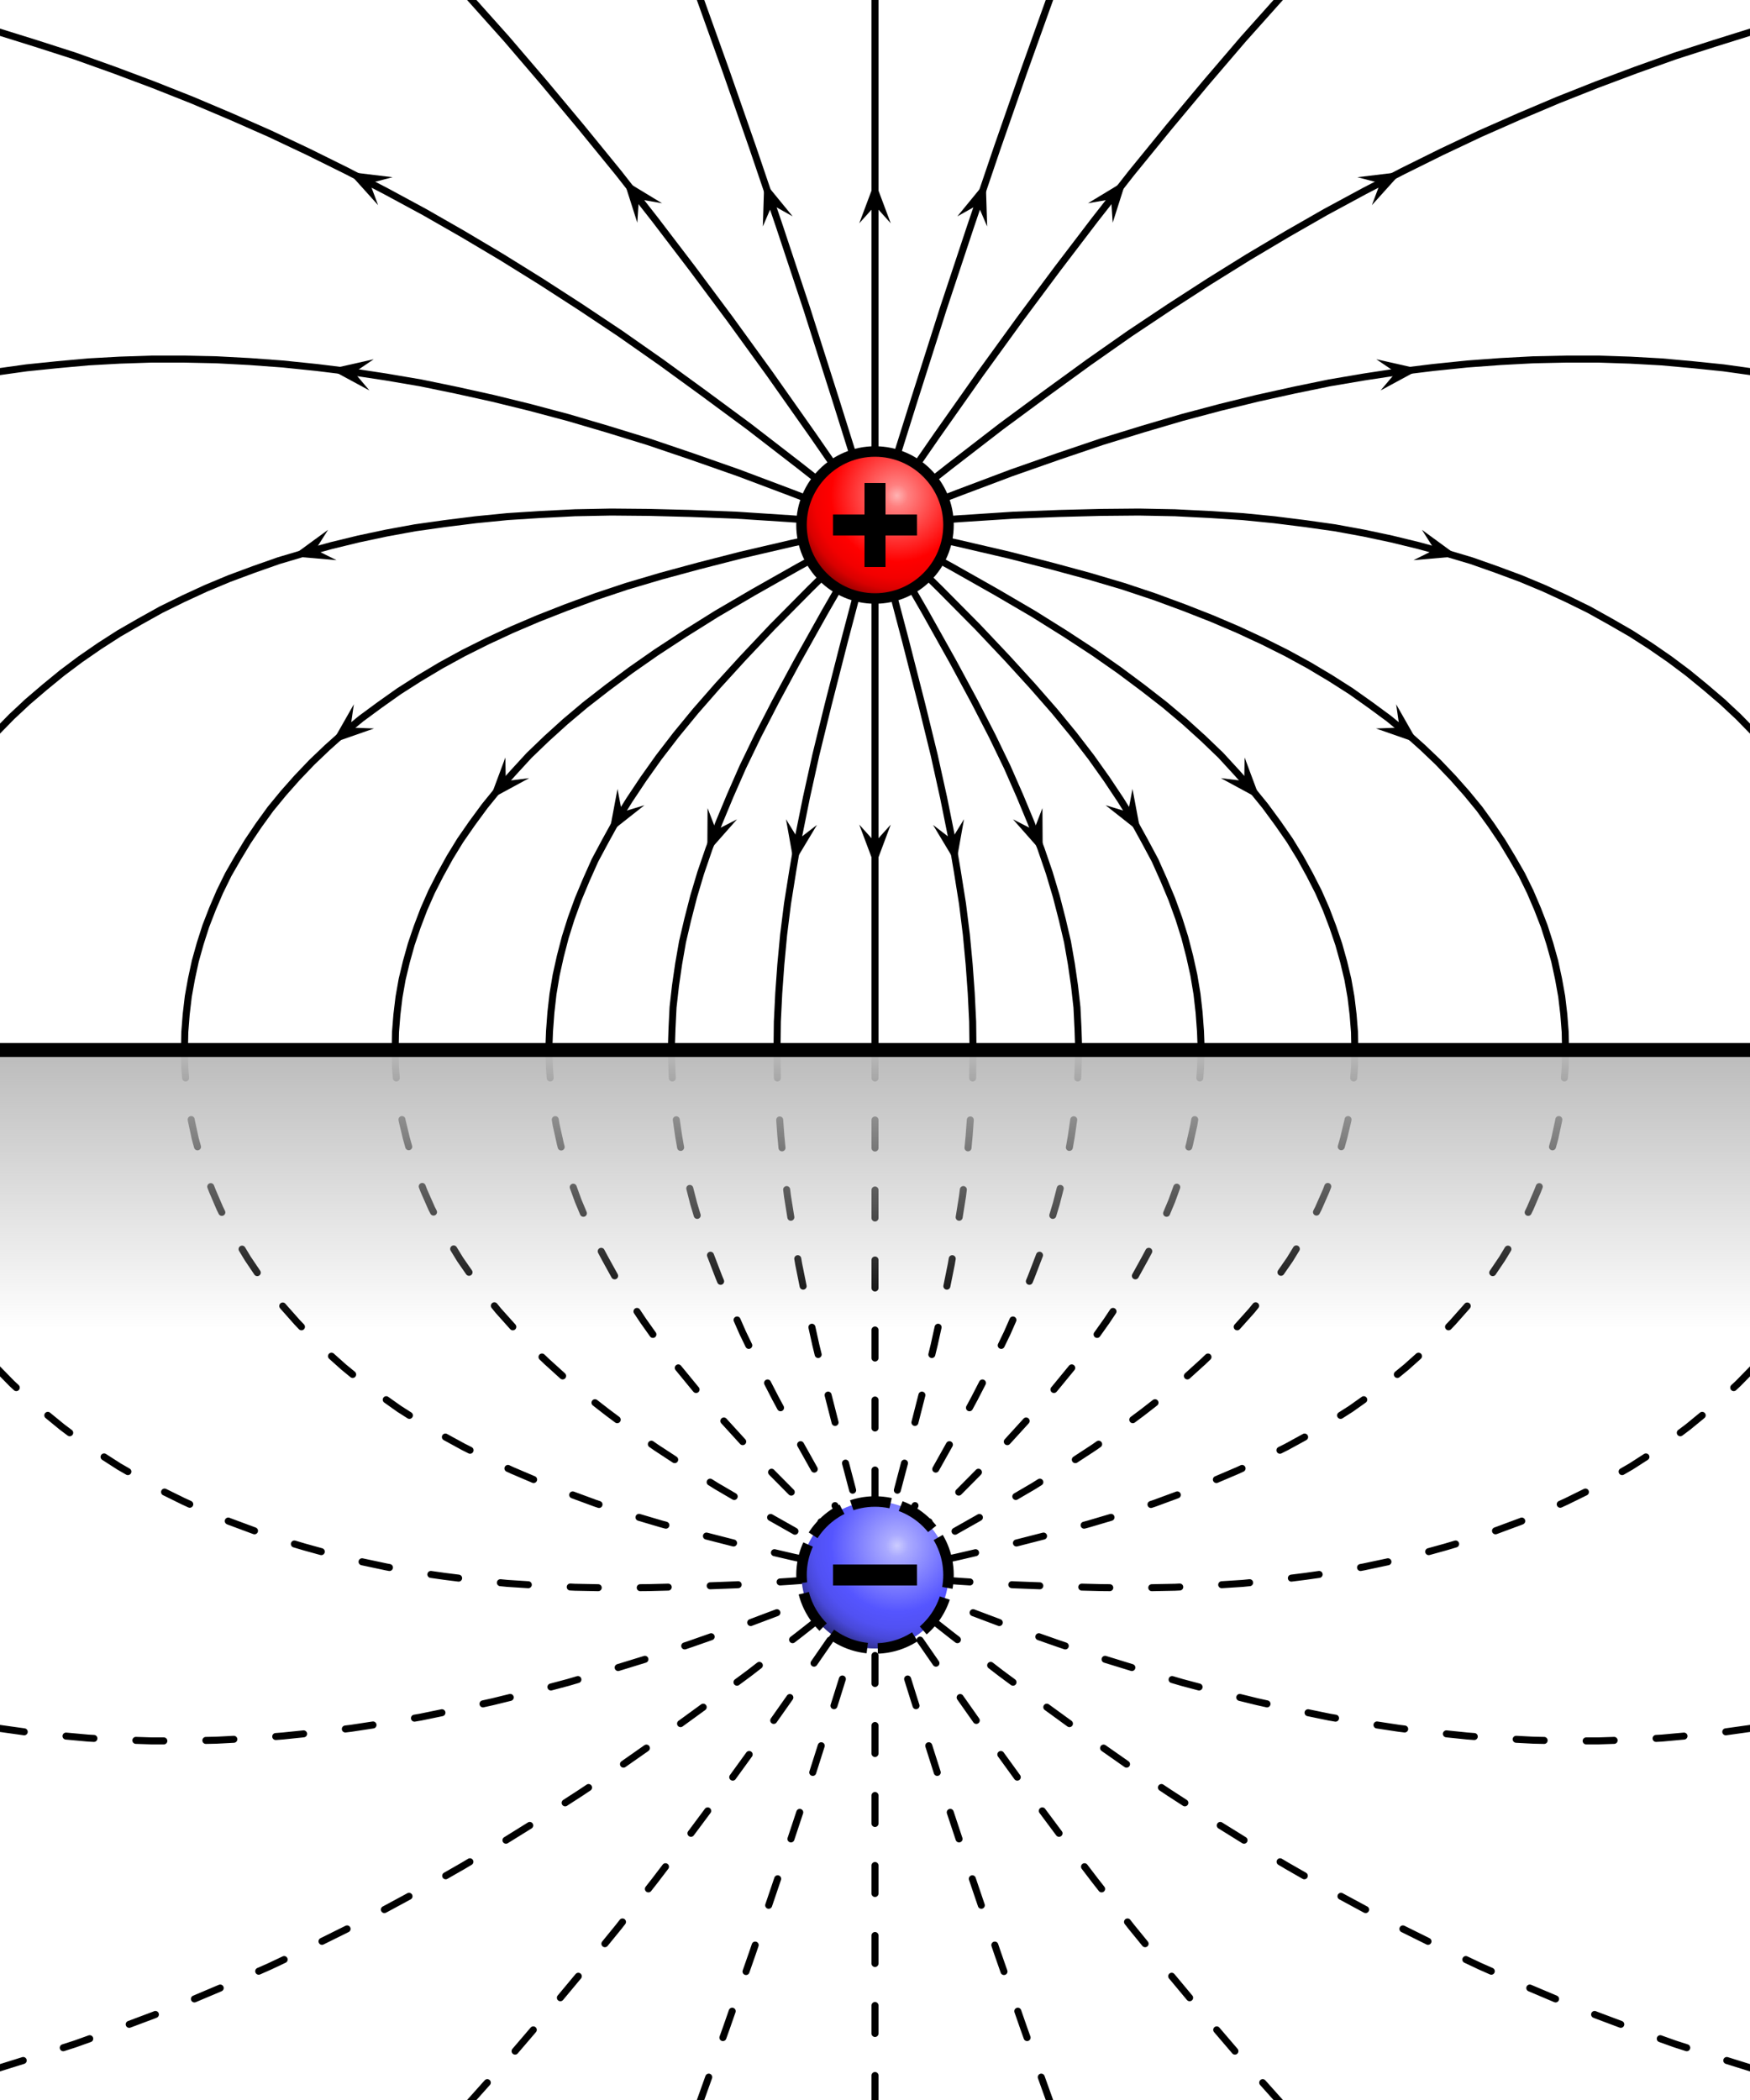
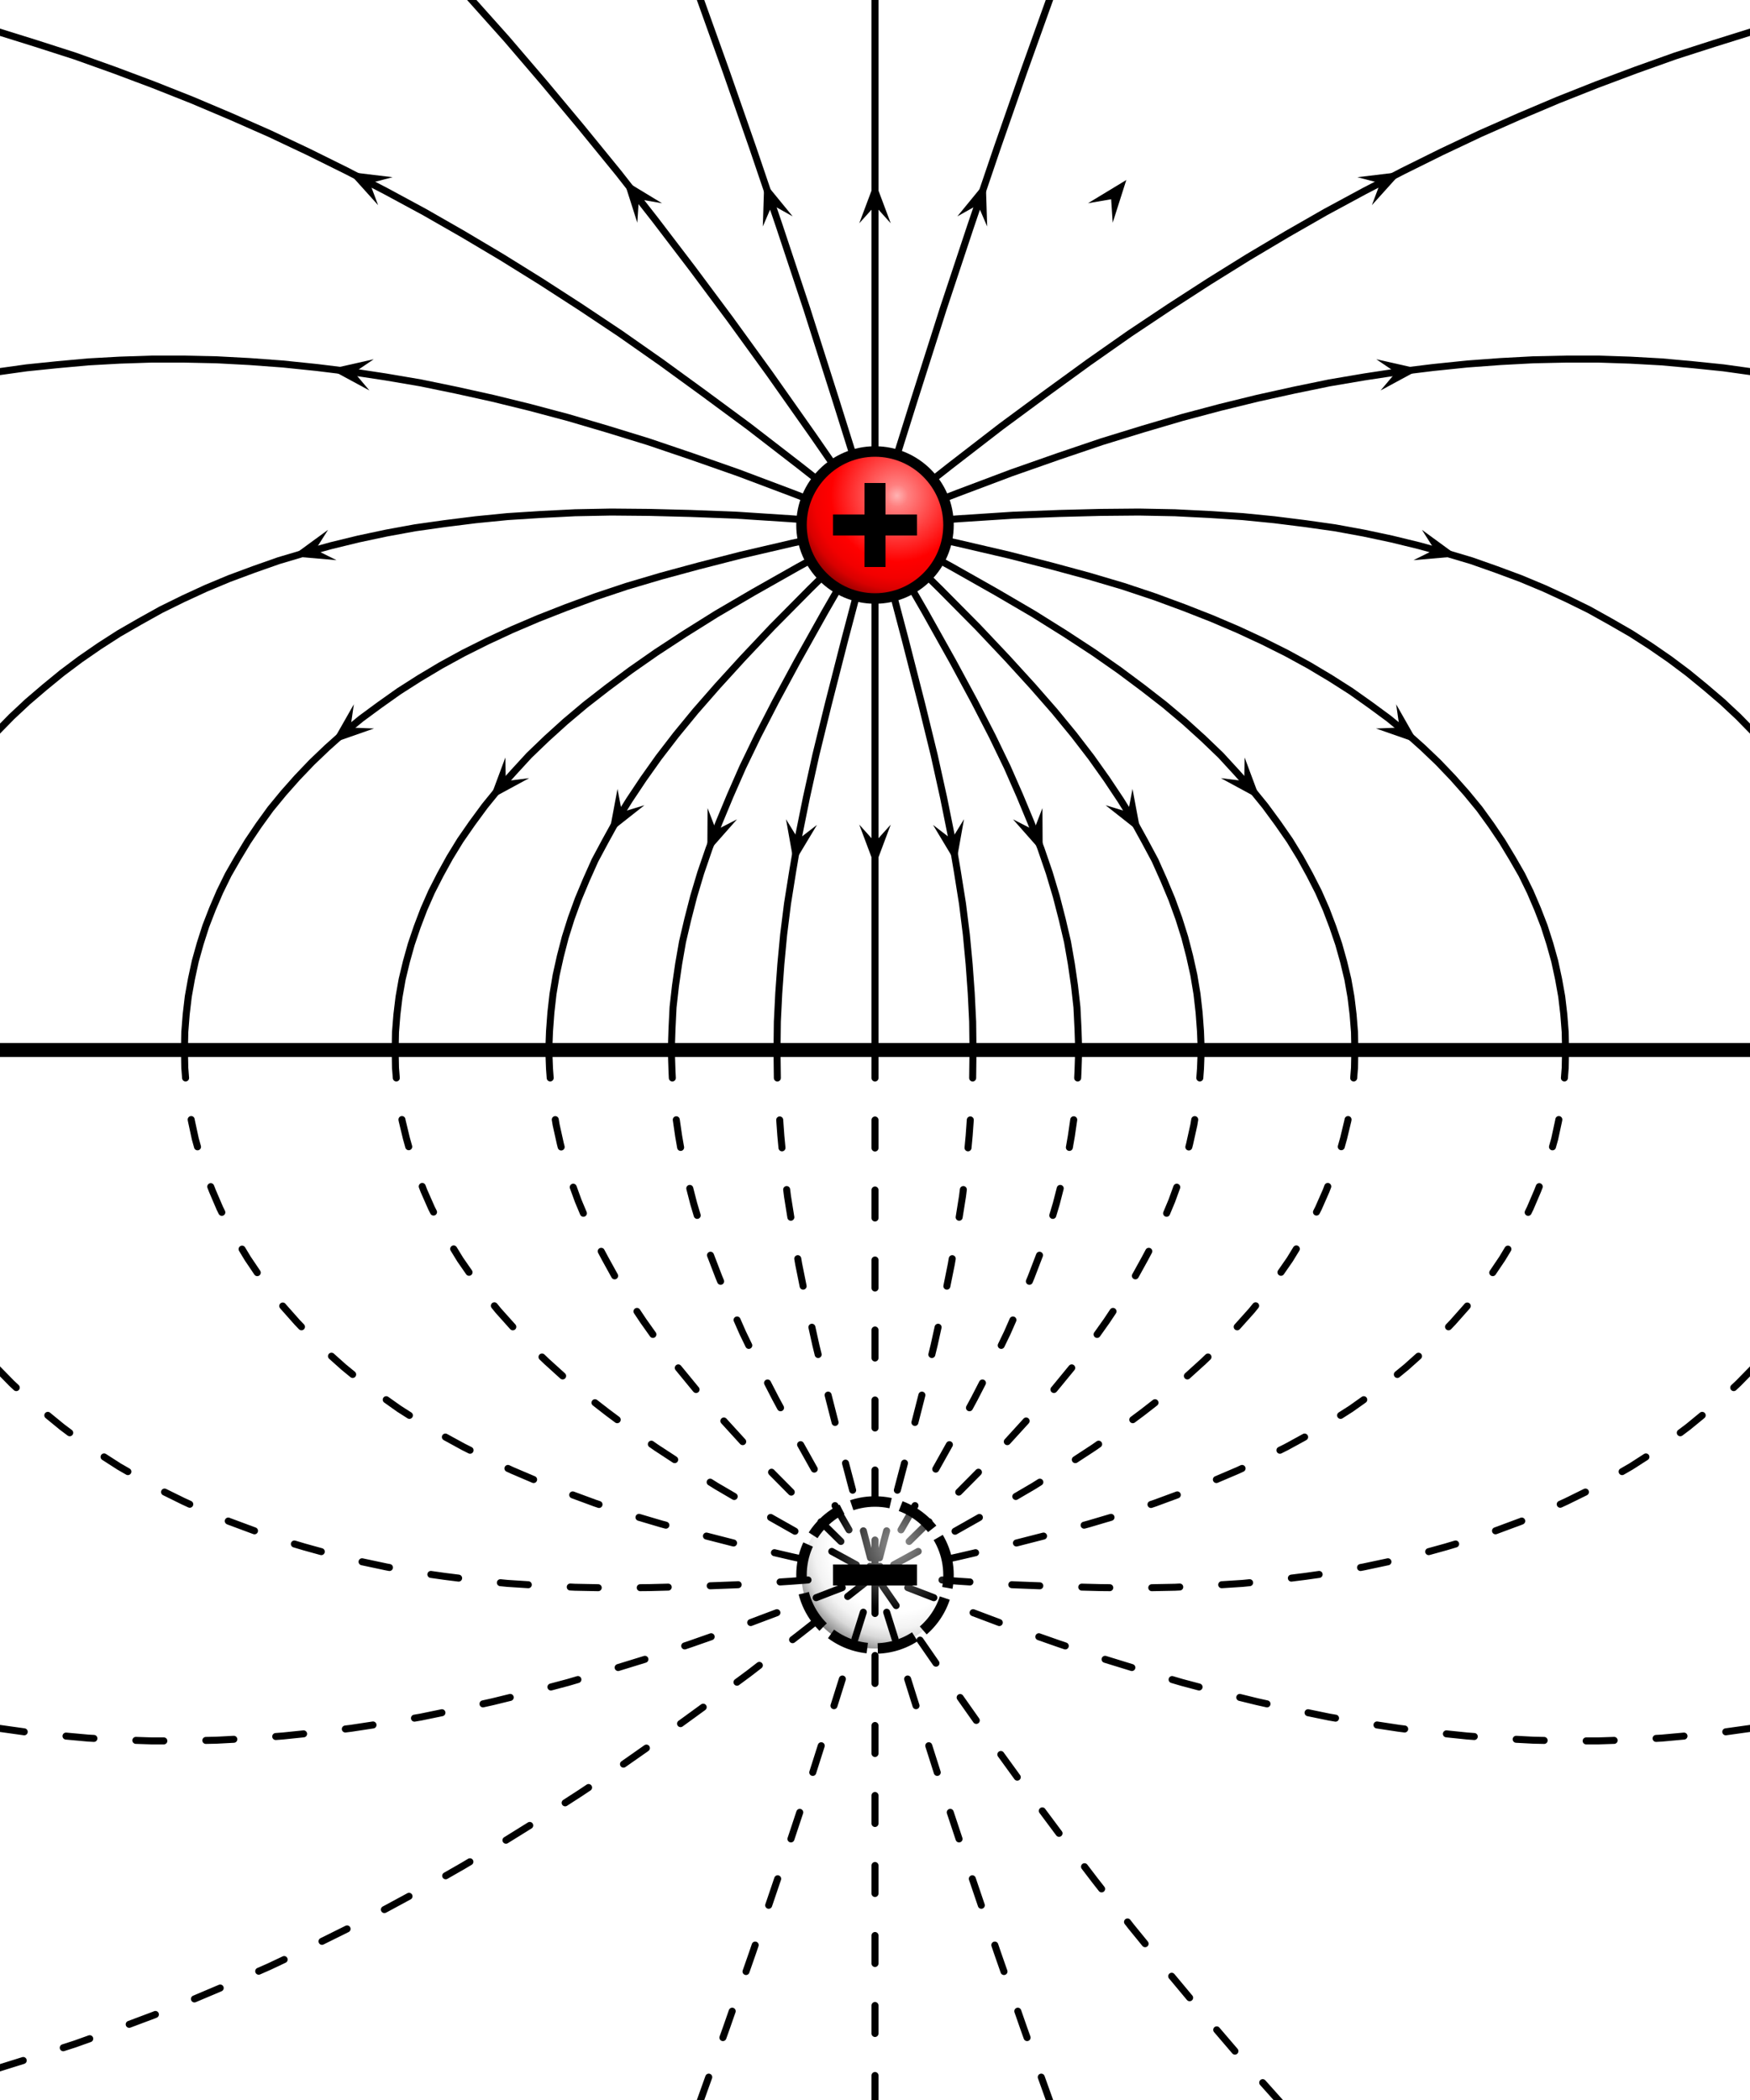
<svg xmlns="http://www.w3.org/2000/svg" xmlns:xlink="http://www.w3.org/1999/xlink" version="1.1" baseProfile="full" width="500" height="600">
  <title>VFPt_imagecharge_plane_horizontal_plusminus</title>
  <desc>VFPt_imagecharge_plane_horizontal_plusminus
created with VectorFieldPlot 1.1
http://commons.wikimedia.org/wiki/User:Geek3/VectorFieldPlot

about: http://commons.wikimedia.org/wiki/File:VFPt_imagecharge_plane_horizontal_plusminus.svg
rights: GNU Free Documentation license,
        Creative Commons Attribution ShareAlike license
  </desc>
  <defs>
    <radialGradient id="white_spot" cx="0.65" cy="0.7" r="0.75">
      <stop stop-color="#ffffff" offset="0" stop-opacity="0.7" />
      <stop stop-color="#ffffff" offset="0.1" stop-opacity="0.5" />
      <stop stop-color="#ffffff" offset="0.6" stop-opacity="0" />
      <stop stop-color="#000000" offset="0.6" stop-opacity="0" />
      <stop stop-color="#000000" offset="0.75" stop-opacity="0.05" />
      <stop stop-color="#000000" offset="0.85" stop-opacity="0.15" />
      <stop stop-color="#000000" offset="1" stop-opacity="0.5" />
    </radialGradient>
    <path id="arrow1" stroke="none" fill="#000000" transform="scale(0.01)" d="M 0.3,0 L -2.2,2.25 L 3.8,0 L -2.2,-2.25 L 0.3,0 Z" />
  </defs>
  <rect id="background" x="0" y="0" width="500" height="600" fill="#ffffff" />
  <g id="image" transform="translate(250.0,300.0) scale(100.0,-100.0)">
    <g id="fieldlines" fill="none" stroke="#000000" stroke-width="0.02" stroke-linejoin="round" stroke-linecap="round">
      <g id="fieldline1">
        <path d="M 0,1.5 L 0,3.01" />
        <g id="arrows1">
          <use xlink:href="#arrow1" transform="translate(0,2.406) rotate(90.00) scale(2.0)" />
        </g>
      </g>
      <path stroke-dasharray="0.08,0.12" stroke-linecap="butt" d="M 0,-3.01 L 0,-1.5" id="fieldline2" />
      <g id="fieldline3">
        <path d="M 0,1.5 L -0.112,1.857 L -0.195,2.118 L -0.273,2.353 L -0.349,2.577 L -0.425,2.795 L -0.502,3.01" />
        <g id="arrows3">
          <use xlink:href="#arrow1" transform="translate(-0.292,2.409) rotate(108.75) scale(2.0)" />
        </g>
      </g>
      <path stroke-dasharray="0.08,0.12" stroke-linecap="butt" d="M -0.502,-3.01 L -0.425,-2.795 L -0.349,-2.577 L -0.273,-2.353 L -0.195,-2.118 L -0.112,-1.857 L 0,-1.5" id="fieldline4" />
      <g id="fieldline5">
        <path d="M 0,1.5 L -0.177,1.756 L -0.301,1.932 L -0.414,2.088 L -0.522,2.233 L -0.628,2.372 L -0.733,2.506 L -0.839,2.636 L -0.945,2.763 L -1.052,2.888 L -1.161,3.01" />
        <g id="arrows5">
          <use xlink:href="#arrow1" transform="translate(-0.671,2.426) rotate(128.22) scale(2.0)" />
        </g>
      </g>
-       <path stroke-dasharray="0.08,0.12" stroke-linecap="butt" d="M -1.161,-3.01 L -1.052,-2.888 L -0.945,-2.763 L -0.839,-2.636 L -0.733,-2.506 L -0.628,-2.372 L -0.522,-2.233 L -0.414,-2.088 L -0.301,-1.932 L -0.177,-1.756 L 0,-1.5" id="fieldline6" />
      <g id="fieldline7">
        <path d="M 0,1.5 L -0.215,1.669 L -0.36,1.781 L -0.49,1.877 L -0.611,1.965 L -0.728,2.047 L -0.842,2.123 L -0.955,2.196 L -1.066,2.265 L -1.177,2.331 L -1.287,2.394 L -1.398,2.454 L -1.508,2.511 L -1.619,2.566 L -1.729,2.618 L -1.84,2.667 L -1.951,2.714 L -2.062,2.758 L -2.174,2.8 L -2.286,2.84 L -2.398,2.876 L -2.51,2.911" />
        <g id="arrows7">
          <use xlink:href="#arrow1" transform="translate(-1.438,2.474) rotate(152.57) scale(2.0)" />
        </g>
      </g>
      <path stroke-dasharray="0.08,0.12" stroke-linecap="butt" d="M -2.51,-2.911 L -2.398,-2.876 L -2.286,-2.84 L -2.174,-2.8 L -2.062,-2.758 L -1.951,-2.714 L -1.84,-2.667 L -1.729,-2.618 L -1.619,-2.566 L -1.508,-2.511 L -1.398,-2.454 L -1.287,-2.394 L -1.177,-2.331 L -1.066,-2.265 L -0.955,-2.196 L -0.842,-2.123 L -0.728,-2.047 L -0.611,-1.965 L -0.49,-1.877 L -0.36,-1.781 L -0.215,-1.669 L 0,-1.5" id="fieldline8" />
      <g id="fieldline9">
        <path d="M 0,1.5 L -0.236,1.591 L -0.39,1.649 L -0.524,1.696 L -0.648,1.738 L -0.765,1.774 L -0.877,1.807 L -0.986,1.836 L -1.092,1.862 L -1.196,1.885 L -1.298,1.906 L -1.398,1.923 L -1.497,1.938 L -1.595,1.95 L -1.692,1.96 L -1.787,1.967 L -1.881,1.972 L -1.975,1.974 L -2.067,1.974 L -2.158,1.971 L -2.248,1.966 L -2.336,1.958 L -2.424,1.949 L -2.51,1.937" />
        <g id="arrows9">
          <use xlink:href="#arrow1" transform="translate(-1.482,1.935) rotate(172.16) scale(2.0)" />
        </g>
      </g>
      <path stroke-dasharray="0.08,0.12" stroke-linecap="butt" d="M -2.51,-1.937 L -2.424,-1.949 L -2.336,-1.958 L -2.248,-1.966 L -2.158,-1.971 L -2.067,-1.974 L -1.975,-1.974 L -1.881,-1.972 L -1.787,-1.967 L -1.692,-1.96 L -1.595,-1.95 L -1.497,-1.938 L -1.398,-1.923 L -1.298,-1.906 L -1.196,-1.885 L -1.092,-1.862 L -0.986,-1.836 L -0.877,-1.807 L -0.765,-1.774 L -0.648,-1.738 L -0.524,-1.696 L -0.39,-1.649 L -0.236,-1.591 L 0,-1.5" id="fieldline10" />
      <g id="fieldline11">
        <path d="M 0,1.5 L -0.242,1.518 L -0.396,1.528 L -0.527,1.533 L -0.645,1.536 L -0.754,1.537 L -0.857,1.535 L -0.956,1.53 L -1.05,1.524 L -1.141,1.515 L -1.229,1.504 L -1.314,1.492 L -1.396,1.477 L -1.476,1.46 L -1.554,1.441 L -1.63,1.42 L -1.704,1.398 L -1.775,1.373 L -1.845,1.347 L -1.912,1.319 L -1.977,1.289 L -2.04,1.258 L -2.101,1.224 L -2.16,1.19 L -2.216,1.154 L -2.271,1.116 L -2.323,1.077 L -2.373,1.036 L -2.421,0.995 L -2.467,0.952 L -2.51,0.908" />
        <g id="arrows11">
          <use xlink:href="#arrow1" transform="translate(-1.593,1.431) rotate(-164.40) scale(2.0)" />
        </g>
      </g>
      <path stroke-dasharray="0.08,0.12" stroke-linecap="butt" d="M -2.51,-0.908 L -2.467,-0.952 L -2.421,-0.995 L -2.373,-1.036 L -2.323,-1.077 L -2.271,-1.116 L -2.216,-1.154 L -2.16,-1.19 L -2.101,-1.224 L -2.04,-1.258 L -1.977,-1.289 L -1.912,-1.319 L -1.845,-1.347 L -1.775,-1.373 L -1.704,-1.398 L -1.63,-1.42 L -1.554,-1.441 L -1.476,-1.46 L -1.396,-1.477 L -1.314,-1.492 L -1.229,-1.504 L -1.141,-1.515 L -1.05,-1.524 L -0.956,-1.53 L -0.857,-1.535 L -0.754,-1.537 L -0.645,-1.536 L -0.527,-1.533 L -0.396,-1.528 L -0.242,-1.518 L 0,-1.5" id="fieldline12" />
      <g id="fieldline13">
        <path d="M 0,1.5 L -0.237,1.448 L -0.383,1.414 L -0.504,1.383 L -0.611,1.354 L -0.709,1.325 L -0.799,1.295 L -0.883,1.264 L -0.962,1.233 L -1.037,1.201 L -1.108,1.168 L -1.176,1.134 L -1.24,1.099 L -1.302,1.062 L -1.36,1.025 L -1.415,0.986 L -1.468,0.947 L -1.518,0.906 L -1.565,0.864 L -1.609,0.822 L -1.651,0.778 L -1.69,0.734 L -1.727,0.689 L -1.761,0.642 L -1.792,0.596 L -1.821,0.548 L -1.848,0.501 L -1.872,0.452 L -1.893,0.403 L -1.912,0.354 L -1.928,0.304 L -1.942,0.254 L -1.953,0.203 L -1.962,0.153 L -1.968,0.102 L -1.972,0.051 L -1.973,-0" />
        <g id="arrows13">
          <use xlink:href="#arrow1" transform="translate(-1.494,0.925) rotate(-140.19) scale(2.0)" />
        </g>
      </g>
      <path stroke-dasharray="0.08,0.12" stroke-linecap="butt" d="M -1.973,0 L -1.972,-0.051 L -1.968,-0.102 L -1.962,-0.153 L -1.953,-0.203 L -1.942,-0.254 L -1.928,-0.304 L -1.912,-0.354 L -1.893,-0.403 L -1.872,-0.452 L -1.848,-0.501 L -1.821,-0.548 L -1.792,-0.596 L -1.761,-0.642 L -1.727,-0.689 L -1.69,-0.734 L -1.651,-0.778 L -1.609,-0.822 L -1.565,-0.864 L -1.518,-0.906 L -1.468,-0.947 L -1.415,-0.986 L -1.36,-1.025 L -1.302,-1.062 L -1.24,-1.099 L -1.176,-1.134 L -1.108,-1.168 L -1.037,-1.201 L -0.962,-1.233 L -0.883,-1.264 L -0.799,-1.295 L -0.709,-1.325 L -0.611,-1.354 L -0.504,-1.383 L -0.383,-1.414 L -0.237,-1.448 L 0,-1.5" id="fieldline14" />
      <g id="fieldline15">
        <path d="M 0,1.5 L -0.218,1.381 L -0.347,1.308 L -0.453,1.246 L -0.544,1.189 L -0.625,1.136 L -0.698,1.085 L -0.765,1.035 L -0.828,0.986 L -0.885,0.938 L -0.938,0.89 L -0.988,0.842 L -1.033,0.793 L -1.076,0.745 L -1.115,0.697 L -1.151,0.648 L -1.185,0.599 L -1.215,0.55 L -1.242,0.501 L -1.267,0.452 L -1.289,0.402 L -1.308,0.352 L -1.325,0.302 L -1.339,0.252 L -1.351,0.202 L -1.36,0.151 L -1.366,0.101 L -1.37,0.051 L -1.371,-0" />
        <g id="arrows15">
          <use xlink:href="#arrow1" transform="translate(-1.051,0.773) rotate(-130.99) scale(2.0)" />
        </g>
      </g>
      <path stroke-dasharray="0.08,0.12" stroke-linecap="butt" d="M -1.371,0 L -1.37,-0.051 L -1.366,-0.101 L -1.36,-0.151 L -1.351,-0.202 L -1.339,-0.252 L -1.325,-0.302 L -1.308,-0.352 L -1.289,-0.402 L -1.267,-0.452 L -1.242,-0.501 L -1.215,-0.55 L -1.185,-0.599 L -1.151,-0.648 L -1.115,-0.697 L -1.076,-0.745 L -1.033,-0.793 L -0.988,-0.842 L -0.938,-0.89 L -0.885,-0.938 L -0.828,-0.986 L -0.765,-1.035 L -0.698,-1.085 L -0.625,-1.136 L -0.544,-1.189 L -0.453,-1.246 L -0.347,-1.308 L -0.218,-1.381 L 0,-1.5" id="fieldline16" />
      <g id="fieldline17">
        <path d="M 0,1.5 L -0.186,1.317 L -0.294,1.208 L -0.378,1.119 L -0.45,1.04 L -0.513,0.968 L -0.568,0.901 L -0.618,0.836 L -0.662,0.774 L -0.702,0.714 L -0.738,0.656 L -0.77,0.598 L -0.8,0.542 L -0.825,0.486 L -0.848,0.431 L -0.868,0.376 L -0.885,0.322 L -0.899,0.268 L -0.911,0.214 L -0.92,0.16 L -0.926,0.107 L -0.93,0.053 L -0.932,-0" />
        <g id="arrows17">
          <use xlink:href="#arrow1" transform="translate(-0.72,0.685) rotate(-121.18) scale(2.0)" />
        </g>
      </g>
      <path stroke-dasharray="0.08,0.12" stroke-linecap="butt" d="M -0.932,0 L -0.93,-0.053 L -0.926,-0.107 L -0.92,-0.16 L -0.911,-0.214 L -0.899,-0.268 L -0.885,-0.322 L -0.868,-0.376 L -0.848,-0.431 L -0.825,-0.486 L -0.8,-0.542 L -0.77,-0.598 L -0.738,-0.656 L -0.702,-0.714 L -0.662,-0.774 L -0.618,-0.836 L -0.568,-0.901 L -0.513,-0.968 L -0.45,-1.04 L -0.378,-1.119 L -0.294,-1.208 L -0.186,-1.317 L 0,-1.5" id="fieldline18" />
      <g id="fieldline19">
        <path d="M 0,1.5 L -0.143,1.252 L -0.223,1.109 L -0.284,0.996 L -0.335,0.897 L -0.378,0.808 L -0.414,0.726 L -0.446,0.649 L -0.474,0.576 L -0.498,0.506 L -0.518,0.439 L -0.535,0.373 L -0.55,0.309 L -0.561,0.246 L -0.57,0.184 L -0.577,0.122 L -0.58,0.061 L -0.582,-0" />
        <g id="arrows19">
          <use xlink:href="#arrow1" transform="translate(-0.452,0.634) rotate(-110.88) scale(2.0)" />
        </g>
      </g>
      <path stroke-dasharray="0.08,0.12" stroke-linecap="butt" d="M -0.582,0 L -0.58,-0.061 L -0.577,-0.122 L -0.57,-0.184 L -0.561,-0.246 L -0.55,-0.309 L -0.535,-0.373 L -0.518,-0.439 L -0.498,-0.506 L -0.474,-0.576 L -0.446,-0.649 L -0.414,-0.726 L -0.378,-0.808 L -0.335,-0.897 L -0.284,-0.996 L -0.223,-1.109 L -0.143,-1.252 L 0,-1.5" id="fieldline20" />
      <g id="fieldline21">
        <path d="M 0,1.5 L -0.087,1.17 L -0.134,0.986 L -0.169,0.843 L -0.196,0.721 L -0.218,0.612 L -0.235,0.512 L -0.25,0.418 L -0.261,0.33 L -0.269,0.245 L -0.275,0.162 L -0.279,0.081 L -0.28,-0" />
        <g id="arrows21">
          <use xlink:href="#arrow1" transform="translate(-0.218,0.608) rotate(-100.41) scale(2.0)" />
        </g>
      </g>
      <path stroke-dasharray="0.08,0.12" stroke-linecap="butt" d="M -0.28,0 L -0.279,-0.081 L -0.275,-0.162 L -0.269,-0.245 L -0.261,-0.33 L -0.25,-0.418 L -0.235,-0.512 L -0.218,-0.612 L -0.196,-0.721 L -0.169,-0.843 L -0.134,-0.986 L -0.087,-1.17 L 0,-1.5" id="fieldline22" />
      <g id="fieldline23">
        <path d="M 0,1.5 L -0,-0" />
        <g id="arrows23">
          <use xlink:href="#arrow1" transform="translate(-0,0.6) rotate(-90.00) scale(2.0)" />
        </g>
      </g>
      <path stroke-dasharray="0.08,0.12" stroke-linecap="butt" d="M -0,0 L 0,-1.5" id="fieldline24" />
      <g id="fieldline25">
        <path d="M 0,1.5 L 0.087,1.17 L 0.134,0.986 L 0.169,0.843 L 0.196,0.721 L 0.218,0.612 L 0.235,0.512 L 0.25,0.418 L 0.261,0.33 L 0.269,0.245 L 0.275,0.162 L 0.279,0.081 L 0.28,-0" />
        <g id="arrows25">
          <use xlink:href="#arrow1" transform="translate(0.218,0.608) rotate(-79.59) scale(2.0)" />
        </g>
      </g>
      <path stroke-dasharray="0.08,0.12" stroke-linecap="butt" d="M 0.28,0 L 0.279,-0.081 L 0.275,-0.162 L 0.269,-0.245 L 0.261,-0.33 L 0.25,-0.418 L 0.235,-0.512 L 0.218,-0.612 L 0.196,-0.721 L 0.169,-0.843 L 0.134,-0.986 L 0.087,-1.17 L 0,-1.5" id="fieldline26" />
      <g id="fieldline27">
        <path d="M 0,1.5 L 0.143,1.252 L 0.223,1.109 L 0.284,0.996 L 0.335,0.897 L 0.378,0.808 L 0.414,0.726 L 0.446,0.649 L 0.474,0.576 L 0.498,0.506 L 0.518,0.439 L 0.535,0.373 L 0.55,0.309 L 0.561,0.246 L 0.57,0.184 L 0.577,0.122 L 0.58,0.061 L 0.582,-0" />
        <g id="arrows27">
          <use xlink:href="#arrow1" transform="translate(0.452,0.634) rotate(-69.12) scale(2.0)" />
        </g>
      </g>
      <path stroke-dasharray="0.08,0.12" stroke-linecap="butt" d="M 0.582,0 L 0.58,-0.061 L 0.577,-0.122 L 0.57,-0.184 L 0.561,-0.246 L 0.55,-0.309 L 0.535,-0.373 L 0.518,-0.439 L 0.498,-0.506 L 0.474,-0.576 L 0.446,-0.649 L 0.414,-0.726 L 0.378,-0.808 L 0.335,-0.897 L 0.284,-0.996 L 0.223,-1.109 L 0.143,-1.252 L 0,-1.5" id="fieldline28" />
      <g id="fieldline29">
        <path d="M 0,1.5 L 0.186,1.317 L 0.294,1.208 L 0.378,1.119 L 0.45,1.04 L 0.513,0.968 L 0.568,0.901 L 0.618,0.836 L 0.662,0.774 L 0.702,0.714 L 0.738,0.656 L 0.77,0.598 L 0.8,0.542 L 0.825,0.486 L 0.848,0.431 L 0.868,0.376 L 0.885,0.322 L 0.899,0.268 L 0.911,0.214 L 0.92,0.16 L 0.926,0.107 L 0.93,0.053 L 0.932,-0" />
        <g id="arrows29">
          <use xlink:href="#arrow1" transform="translate(0.72,0.685) rotate(-58.82) scale(2.0)" />
        </g>
      </g>
      <path stroke-dasharray="0.08,0.12" stroke-linecap="butt" d="M 0.932,0 L 0.93,-0.053 L 0.926,-0.107 L 0.92,-0.16 L 0.911,-0.214 L 0.899,-0.268 L 0.885,-0.322 L 0.868,-0.376 L 0.848,-0.431 L 0.825,-0.486 L 0.8,-0.542 L 0.77,-0.598 L 0.738,-0.656 L 0.702,-0.714 L 0.662,-0.774 L 0.618,-0.836 L 0.568,-0.901 L 0.513,-0.968 L 0.45,-1.04 L 0.378,-1.119 L 0.294,-1.208 L 0.186,-1.317 L 0,-1.5" id="fieldline30" />
      <g id="fieldline31">
        <path d="M 0,1.5 L 0.218,1.381 L 0.347,1.308 L 0.453,1.246 L 0.544,1.189 L 0.625,1.136 L 0.698,1.085 L 0.765,1.035 L 0.828,0.986 L 0.885,0.938 L 0.938,0.89 L 0.988,0.842 L 1.033,0.793 L 1.076,0.745 L 1.115,0.697 L 1.151,0.648 L 1.185,0.599 L 1.215,0.55 L 1.242,0.501 L 1.267,0.452 L 1.289,0.402 L 1.308,0.352 L 1.325,0.302 L 1.339,0.252 L 1.351,0.202 L 1.36,0.151 L 1.366,0.101 L 1.37,0.051 L 1.371,-0" />
        <g id="arrows31">
          <use xlink:href="#arrow1" transform="translate(1.051,0.773) rotate(-49.01) scale(2.0)" />
        </g>
      </g>
      <path stroke-dasharray="0.08,0.12" stroke-linecap="butt" d="M 1.371,0 L 1.37,-0.051 L 1.366,-0.101 L 1.36,-0.151 L 1.351,-0.202 L 1.339,-0.252 L 1.325,-0.302 L 1.308,-0.352 L 1.289,-0.402 L 1.267,-0.452 L 1.242,-0.501 L 1.215,-0.55 L 1.185,-0.599 L 1.151,-0.648 L 1.115,-0.697 L 1.076,-0.745 L 1.033,-0.793 L 0.988,-0.842 L 0.938,-0.89 L 0.885,-0.938 L 0.828,-0.986 L 0.765,-1.035 L 0.698,-1.085 L 0.625,-1.136 L 0.544,-1.189 L 0.453,-1.246 L 0.347,-1.308 L 0.218,-1.381 L 0,-1.5" id="fieldline32" />
      <g id="fieldline33">
        <path d="M 0,1.5 L 0.237,1.448 L 0.383,1.414 L 0.504,1.383 L 0.611,1.354 L 0.709,1.325 L 0.799,1.295 L 0.883,1.264 L 0.962,1.233 L 1.037,1.201 L 1.108,1.168 L 1.176,1.134 L 1.24,1.099 L 1.302,1.062 L 1.36,1.025 L 1.415,0.986 L 1.468,0.947 L 1.518,0.906 L 1.565,0.864 L 1.609,0.822 L 1.651,0.778 L 1.69,0.734 L 1.727,0.689 L 1.761,0.642 L 1.792,0.596 L 1.821,0.548 L 1.848,0.501 L 1.872,0.452 L 1.893,0.403 L 1.912,0.354 L 1.928,0.304 L 1.942,0.254 L 1.953,0.203 L 1.962,0.153 L 1.968,0.102 L 1.972,0.051 L 1.973,-0" />
        <g id="arrows33">
          <use xlink:href="#arrow1" transform="translate(1.494,0.925) rotate(-39.81) scale(2.0)" />
        </g>
      </g>
      <path stroke-dasharray="0.08,0.12" stroke-linecap="butt" d="M 1.973,0 L 1.972,-0.051 L 1.968,-0.102 L 1.962,-0.153 L 1.953,-0.203 L 1.942,-0.254 L 1.928,-0.304 L 1.912,-0.354 L 1.893,-0.403 L 1.872,-0.452 L 1.848,-0.501 L 1.821,-0.548 L 1.792,-0.596 L 1.761,-0.642 L 1.727,-0.689 L 1.69,-0.734 L 1.651,-0.778 L 1.609,-0.822 L 1.565,-0.864 L 1.518,-0.906 L 1.468,-0.947 L 1.415,-0.986 L 1.36,-1.025 L 1.302,-1.062 L 1.24,-1.099 L 1.176,-1.134 L 1.108,-1.168 L 1.037,-1.201 L 0.962,-1.233 L 0.883,-1.264 L 0.799,-1.295 L 0.709,-1.325 L 0.611,-1.354 L 0.504,-1.383 L 0.383,-1.414 L 0.237,-1.448 L 0,-1.5" id="fieldline34" />
      <g id="fieldline35">
        <path d="M 0,1.5 L 0.242,1.518 L 0.396,1.528 L 0.527,1.533 L 0.645,1.536 L 0.754,1.537 L 0.857,1.535 L 0.956,1.53 L 1.05,1.524 L 1.141,1.515 L 1.229,1.504 L 1.314,1.492 L 1.396,1.477 L 1.476,1.46 L 1.554,1.441 L 1.63,1.42 L 1.704,1.398 L 1.775,1.373 L 1.845,1.347 L 1.912,1.319 L 1.977,1.289 L 2.04,1.258 L 2.101,1.224 L 2.16,1.19 L 2.216,1.154 L 2.271,1.116 L 2.323,1.077 L 2.373,1.036 L 2.421,0.995 L 2.467,0.952 L 2.51,0.908" />
        <g id="arrows35">
          <use xlink:href="#arrow1" transform="translate(1.593,1.431) rotate(-15.60) scale(2.0)" />
        </g>
      </g>
      <path stroke-dasharray="0.08,0.12" stroke-linecap="butt" d="M 2.51,-0.908 L 2.467,-0.952 L 2.421,-0.995 L 2.373,-1.036 L 2.323,-1.077 L 2.271,-1.116 L 2.216,-1.154 L 2.16,-1.19 L 2.101,-1.224 L 2.04,-1.258 L 1.977,-1.289 L 1.912,-1.319 L 1.845,-1.347 L 1.775,-1.373 L 1.704,-1.398 L 1.63,-1.42 L 1.554,-1.441 L 1.476,-1.46 L 1.396,-1.477 L 1.314,-1.492 L 1.229,-1.504 L 1.141,-1.515 L 1.05,-1.524 L 0.956,-1.53 L 0.857,-1.535 L 0.754,-1.537 L 0.645,-1.536 L 0.527,-1.533 L 0.396,-1.528 L 0.242,-1.518 L 0,-1.5" id="fieldline36" />
      <g id="fieldline37">
        <path d="M 0,1.5 L 0.236,1.591 L 0.39,1.649 L 0.524,1.696 L 0.648,1.738 L 0.765,1.774 L 0.877,1.807 L 0.986,1.836 L 1.092,1.862 L 1.196,1.885 L 1.298,1.906 L 1.398,1.923 L 1.497,1.938 L 1.595,1.95 L 1.692,1.96 L 1.787,1.967 L 1.881,1.972 L 1.975,1.974 L 2.067,1.974 L 2.158,1.971 L 2.248,1.966 L 2.336,1.958 L 2.424,1.949 L 2.51,1.937" />
        <g id="arrows37">
          <use xlink:href="#arrow1" transform="translate(1.482,1.935) rotate(7.84) scale(2.0)" />
        </g>
      </g>
      <path stroke-dasharray="0.08,0.12" stroke-linecap="butt" d="M 2.51,-1.937 L 2.424,-1.949 L 2.336,-1.958 L 2.248,-1.966 L 2.158,-1.971 L 2.067,-1.974 L 1.975,-1.974 L 1.881,-1.972 L 1.787,-1.967 L 1.692,-1.96 L 1.595,-1.95 L 1.497,-1.938 L 1.398,-1.923 L 1.298,-1.906 L 1.196,-1.885 L 1.092,-1.862 L 0.986,-1.836 L 0.877,-1.807 L 0.765,-1.774 L 0.648,-1.738 L 0.524,-1.696 L 0.39,-1.649 L 0.236,-1.591 L 0,-1.5" id="fieldline38" />
      <g id="fieldline39">
        <path d="M 0,1.5 L 0.215,1.669 L 0.36,1.781 L 0.49,1.877 L 0.611,1.965 L 0.728,2.047 L 0.842,2.123 L 0.955,2.196 L 1.066,2.265 L 1.177,2.331 L 1.287,2.394 L 1.398,2.454 L 1.508,2.511 L 1.619,2.566 L 1.729,2.618 L 1.84,2.667 L 1.951,2.714 L 2.062,2.758 L 2.174,2.8 L 2.286,2.84 L 2.398,2.876 L 2.51,2.911" />
        <g id="arrows39">
          <use xlink:href="#arrow1" transform="translate(1.438,2.474) rotate(27.43) scale(2.0)" />
        </g>
      </g>
-       <path stroke-dasharray="0.08,0.12" stroke-linecap="butt" d="M 2.51,-2.911 L 2.398,-2.876 L 2.286,-2.84 L 2.174,-2.8 L 2.062,-2.758 L 1.951,-2.714 L 1.84,-2.667 L 1.729,-2.618 L 1.619,-2.566 L 1.508,-2.511 L 1.398,-2.454 L 1.287,-2.394 L 1.177,-2.331 L 1.066,-2.265 L 0.955,-2.196 L 0.842,-2.123 L 0.728,-2.047 L 0.611,-1.965 L 0.49,-1.877 L 0.36,-1.781 L 0.215,-1.669 L 0,-1.5" id="fieldline40" />
      <g id="fieldline41">
-         <path d="M 0,1.5 L 0.177,1.756 L 0.301,1.932 L 0.414,2.088 L 0.522,2.233 L 0.628,2.372 L 0.733,2.506 L 0.839,2.636 L 0.945,2.763 L 1.052,2.888 L 1.161,3.01" />
        <g id="arrows41">
          <use xlink:href="#arrow1" transform="translate(0.671,2.426) rotate(51.78) scale(2.0)" />
        </g>
      </g>
      <path stroke-dasharray="0.08,0.12" stroke-linecap="butt" d="M 1.161,-3.01 L 1.052,-2.888 L 0.945,-2.763 L 0.839,-2.636 L 0.733,-2.506 L 0.628,-2.372 L 0.522,-2.233 L 0.414,-2.088 L 0.301,-1.932 L 0.177,-1.756 L 0,-1.5" id="fieldline42" />
      <g id="fieldline43">
        <path d="M 0,1.5 L 0.112,1.857 L 0.195,2.118 L 0.273,2.353 L 0.349,2.577 L 0.425,2.795 L 0.502,3.01" />
        <g id="arrows43">
          <use xlink:href="#arrow1" transform="translate(0.292,2.409) rotate(71.25) scale(2.0)" />
        </g>
      </g>
      <path stroke-dasharray="0.08,0.12" stroke-linecap="butt" d="M 0.502,-3.01 L 0.425,-2.795 L 0.349,-2.577 L 0.273,-2.353 L 0.195,-2.118 L 0.112,-1.857 L 0,-1.5" id="fieldline44" />
    </g>
    <g id="symbols">
      <g id="charge1" transform="translate(0.0,1.5) scale(0.015,0.015)">
        <circle style="fill:#ff0000; stroke:none" cx="0" cy="0" r="14" />
        <circle cx="0" cy="0" r="14" style="fill:url(#white_spot); stroke:#000000; stroke-width:2" />
        <path d="M 2,2 V 8 H -2 V 2 H -8 V -2 H -2 V -8 H 2 V -2 H 8 V 2 H 2 Z" style="fill:#000000; stroke:none" />
      </g>
      <g id="charge2" transform="translate(0.0,-1.5) scale(0.015,0.015)">
-         <circle style="fill:#55f; stroke:none" cx="0" cy="0" r="14" />
        <circle cx="0" cy="0" r="14" style="fill:url(#white_spot); stroke:#000000; stroke-width:2; stroke-linecap:butt; stroke-dasharray:7.5,2" />
        <path d="M 8,2 H -8 V -2 H 8 V 2 Z" style="fill:#000000; stroke:none" />
      </g>
      <g id="metal_surface">
        <defs>
          <linearGradient y2="1" gradientUnits="objectBoundingBox" y1="0" x2="0" x1="0" id="metal_grad">
            <stop stop-color="#bbb" stop-opacity="0" offset="0" />
            <stop stop-color="#bbb" stop-opacity="1" offset="1" />
          </linearGradient>
        </defs>
-         <rect y="-0.8" x="-2.5" style="fill:url(#metal_grad); stroke:none" height="0.8" width="5" />
        <path style="fill:none; stroke:#000; stroke-width:0.04" d="M -2.5,0 H 2.5" />
      </g>
    </g>
  </g>
</svg>